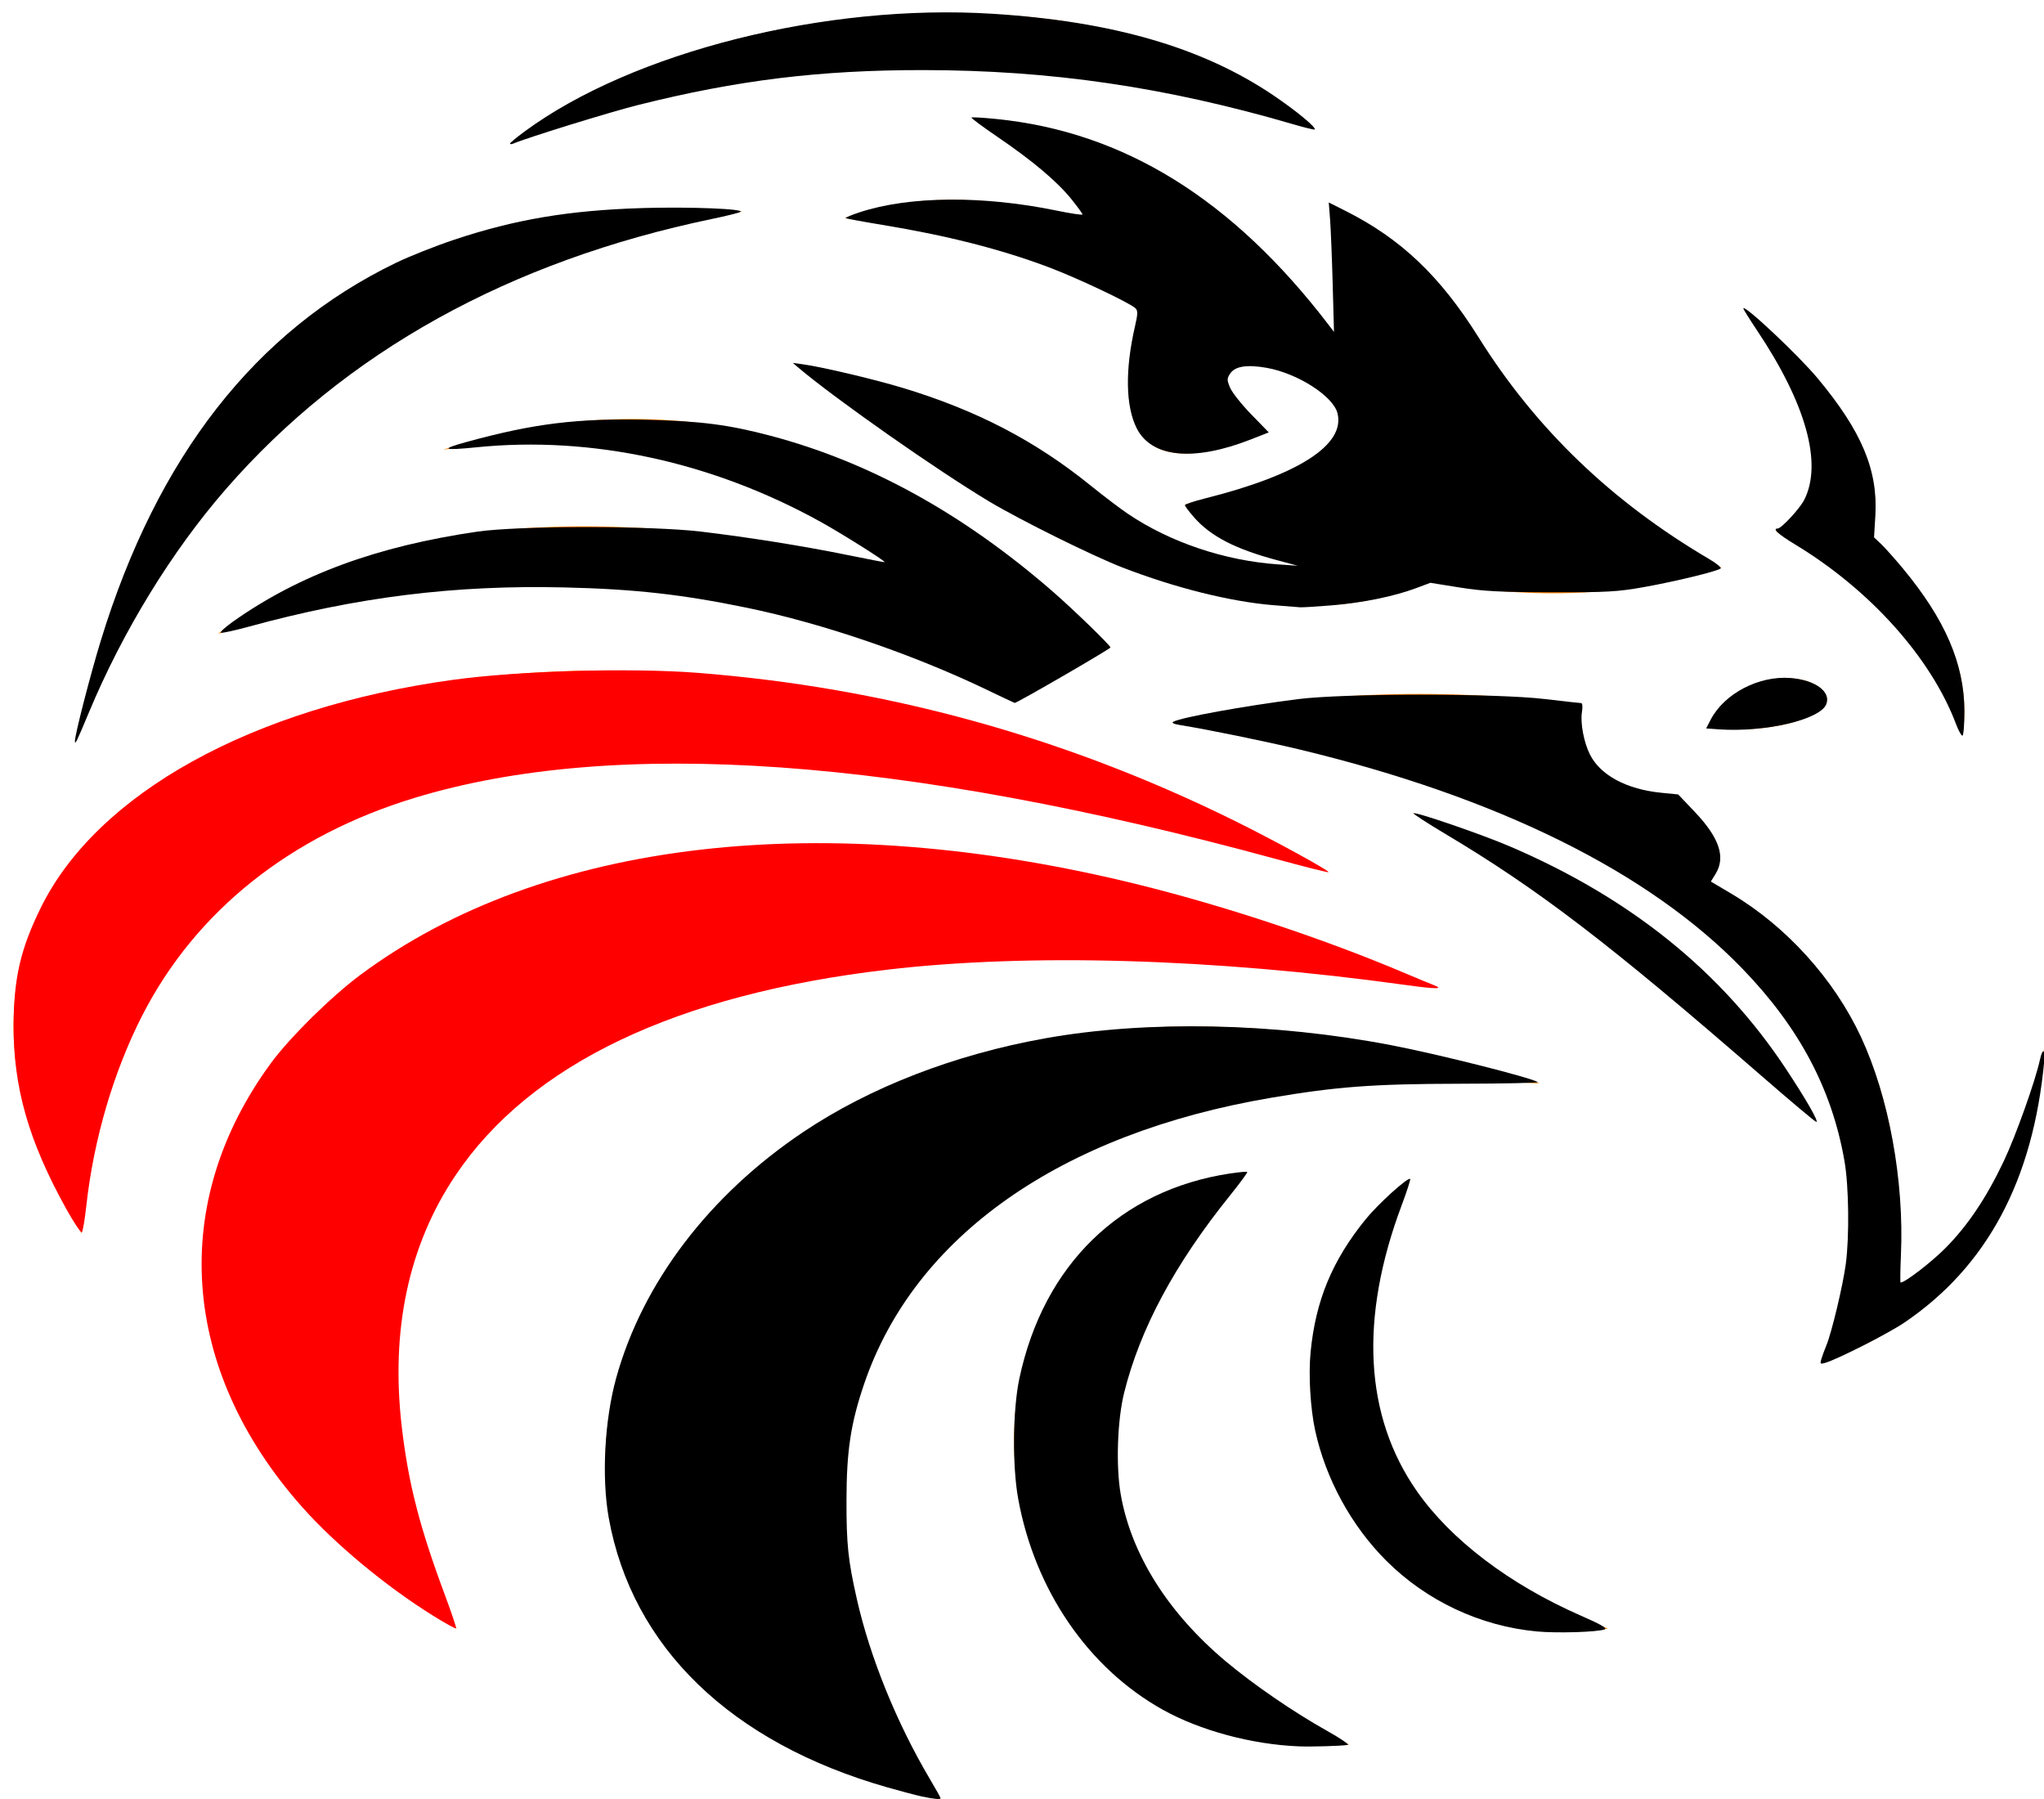
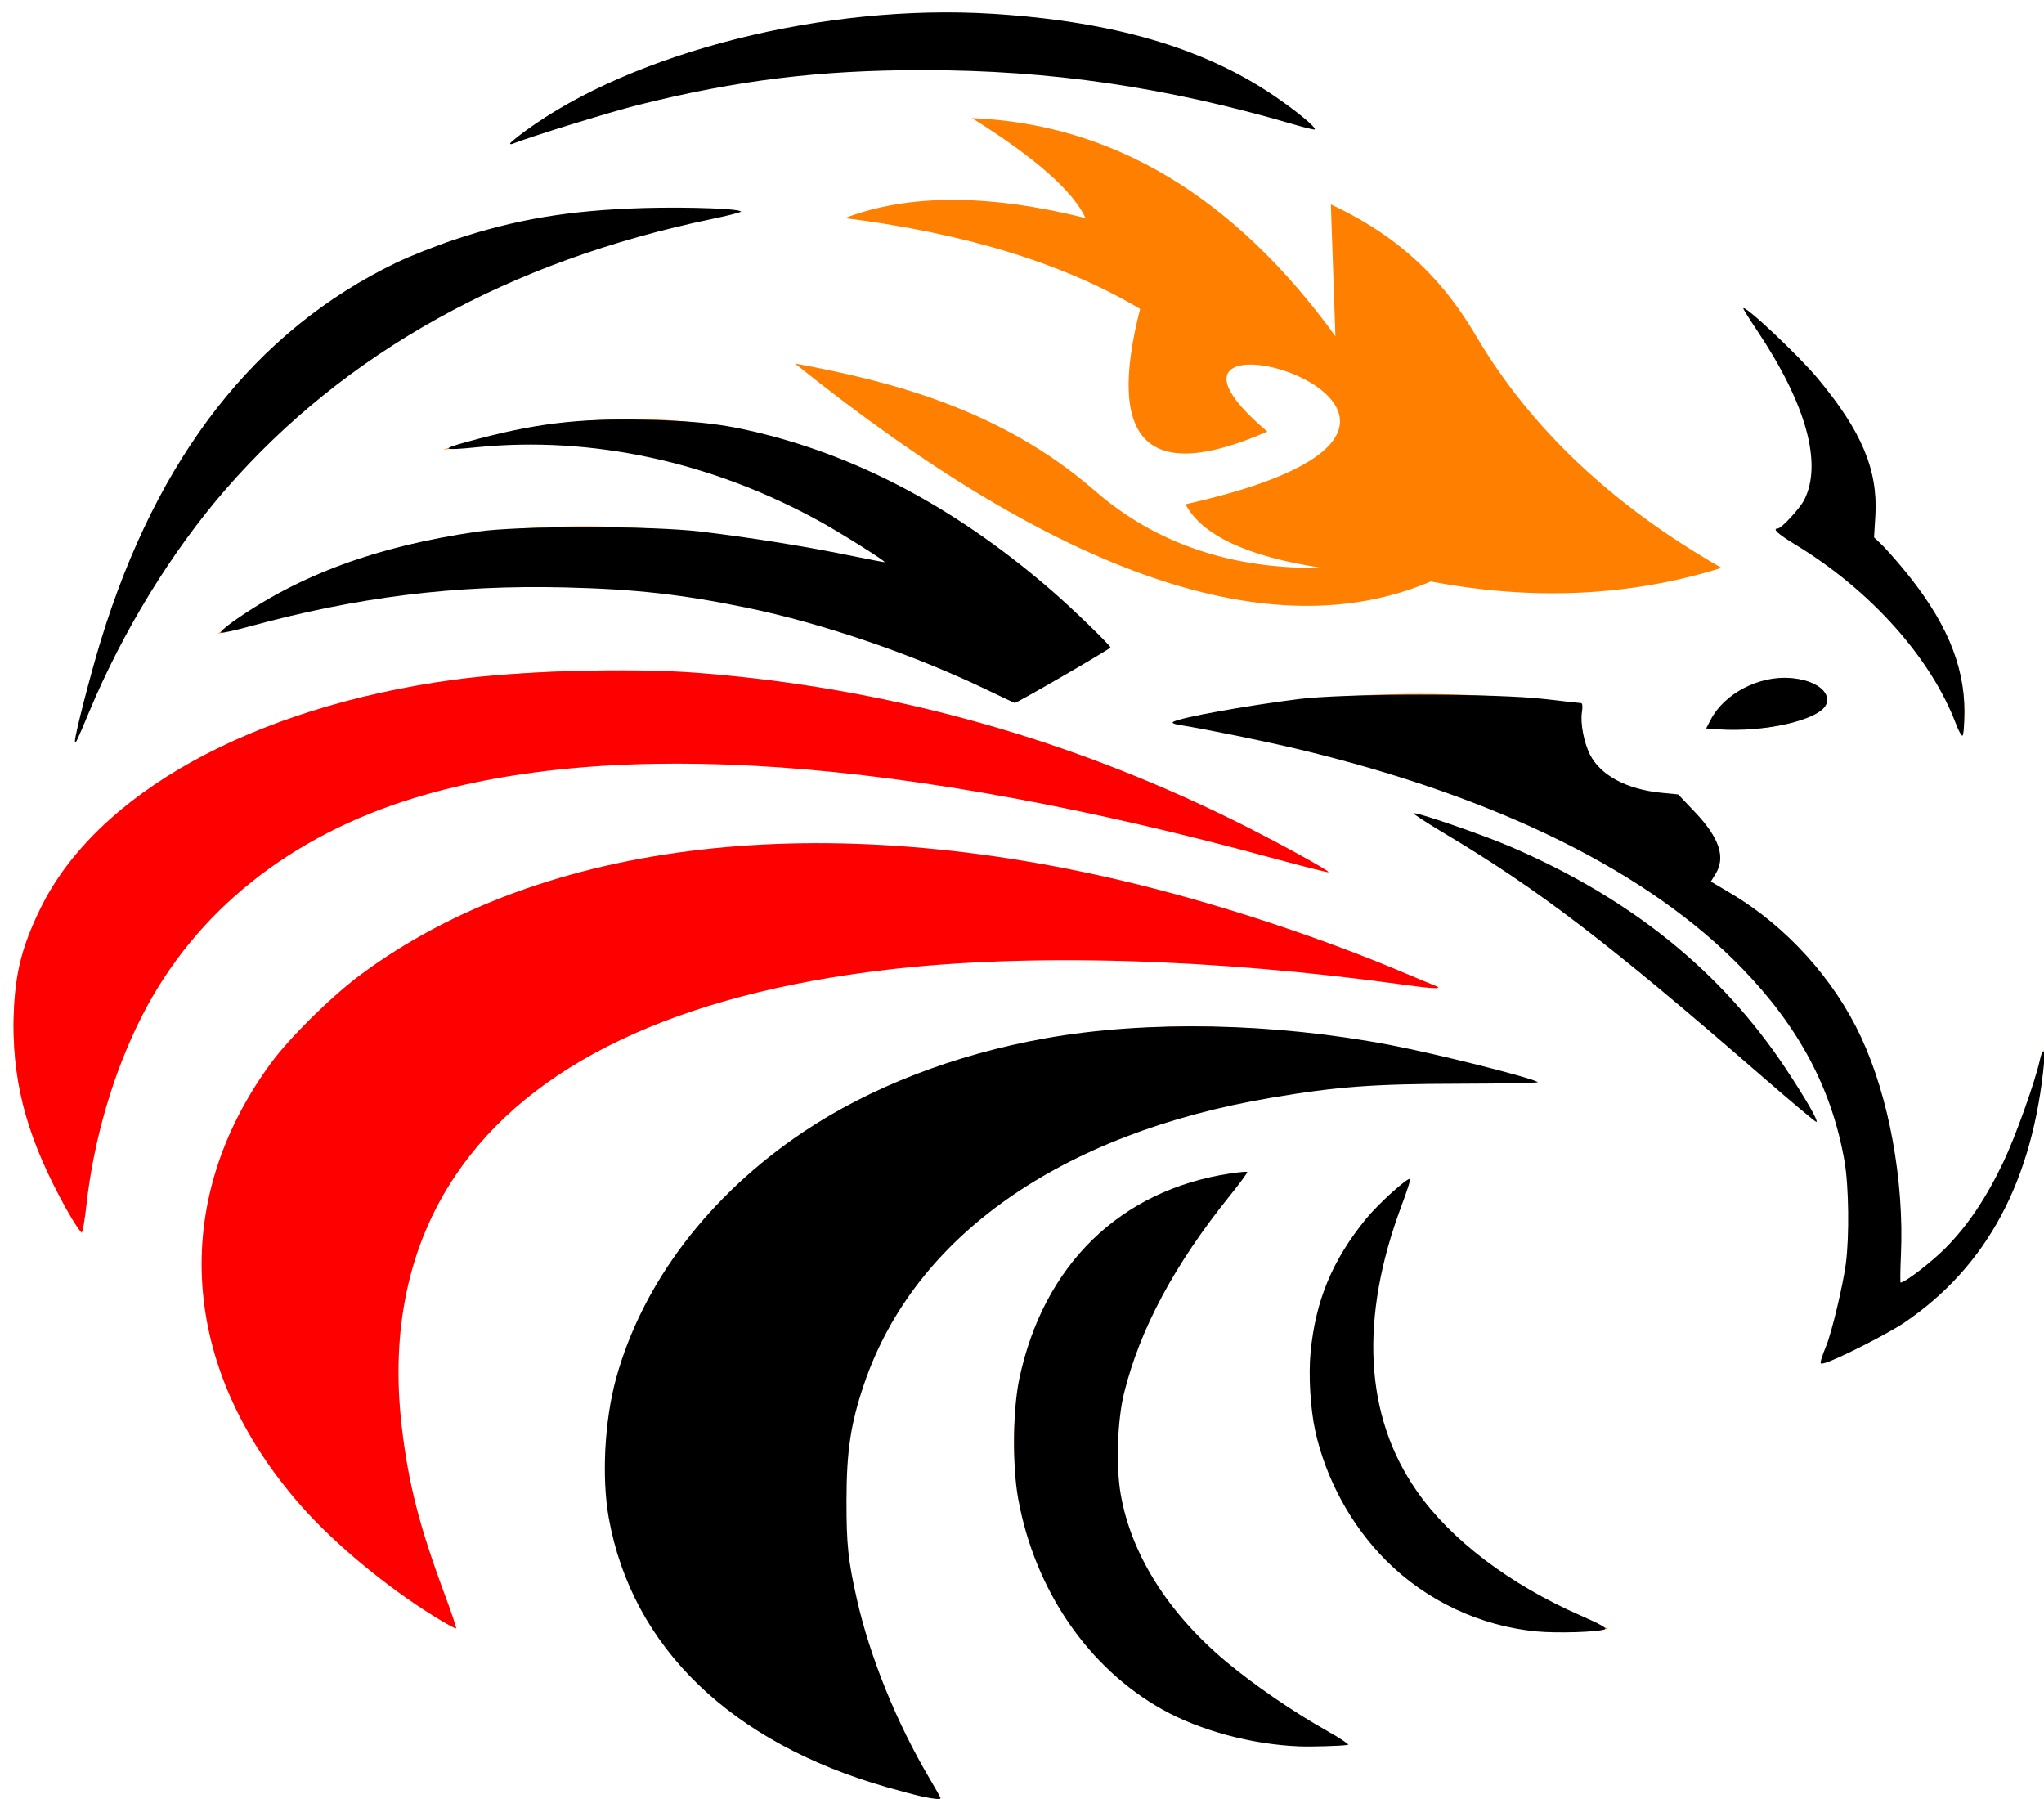
<svg xmlns="http://www.w3.org/2000/svg" xmlns:ns1="http://www.inkscape.org/namespaces/inkscape" xmlns:ns2="http://sodipodi.sourceforge.net/DTD/sodipodi-0.dtd" id="svg2985" ns1:version="0.48.2 r9819" width="187.5" height="165" xml:space="preserve" ns2:docname="320595_illustration.pdf">
  <defs id="defs2989" />
  <g id="g2993" ns1:groupmode="layer" ns1:label="320595_illustration" transform="matrix(1.25,0,0,-1.25,0,165)">
    <g id="g2995" transform="scale(0.24,0.24)">
      <path d="m 22.918,322.918 c 24.82,117.316 92.875,171.48 204.164,162.5 C 125.313,466.488 57.254,412.32 22.918,322.918" style="fill:#ff8000;fill-opacity:1;fill-rule:evenodd;stroke:none" id="path2997" />
      <path d="m 156.25,506.25 c 60.418,47.918 191.668,56.25 245.832,4.168 -85.477,26.469 -167.422,25.078 -245.832,-4.168" style="fill:#ff8000;fill-opacity:1;fill-rule:evenodd;stroke:none" id="path2999" />
      <path d="m 431.25,189.582 c -62.5,-45.832 -22.918,-150 60.418,-137.5 -67.785,26.586 -87.922,72.418 -60.418,137.5" style="fill:#ff8000;fill-opacity:1;fill-rule:evenodd;stroke:none" id="path3001" />
      <path d="M 381.25,191.668 C 275,181.25 289.582,6.25 412.5,16.668 c -83.234,43.328 -93.648,101.664 -31.25,175" style="fill:#ff8000;fill-opacity:1;fill-rule:evenodd;stroke:none" id="path3003" />
      <path d="M 470.832,218.75 C 283.332,229.168 212.5,120.832 287.5,0 91.668,37.5 189.582,306.25 470.832,218.75" style="fill:#ff8000;fill-opacity:1;fill-rule:evenodd;stroke:none" id="path3005" />
      <path d="M 439.582,247.918 C 118.75,387.5 -45.832,160.418 139.582,52.082 75.68,203.07 181.25,285.418 439.582,247.918" style="fill:#ff8000;fill-opacity:1;fill-rule:evenodd;stroke:none" id="path3007" />
      <path d="M 406.25,283.332 C 193.75,408.332 -72.918,329.168 25,172.918 37.598,315.469 164.688,352.273 406.25,283.332" style="fill:#ff8000;fill-opacity:1;fill-rule:evenodd;stroke:none" id="path3009" />
      <path d="m 272.918,377.082 c -92.5,21.242 -161.254,14.297 -206.25,-20.832 85.25,25.332 166.504,18.391 243.75,-20.832 l 29.164,16.664 c -62.746,63.637 -130.805,83.777 -204.164,60.418 48.922,6.926 94.758,-4.879 137.5,-35.418" style="fill:#ff8000;fill-opacity:1;fill-rule:nonzero;stroke:none" id="path3011" />
      <path d="m 258.332,483.332 c 36.965,-4.676 67.059,-13.937 90.281,-27.777 -10.476,-40.957 2.489,-53.457 38.887,-37.5 -54.168,45.832 93.055,4.168 -25,-22.223 5.02,-9.5 18.91,-15.984 41.668,-19.441 -27.691,-0.438 -50.84,7.429 -69.445,23.609 -28.817,25.055 -62.739,33.52 -91.668,38.887 81.023,-65.078 145.84,-87.301 194.445,-66.664 31.363,-5.938 60.996,-4.547 88.891,4.168 -33.383,19.074 -58.383,42.687 -75,70.832 -8.633,14.617 -20.836,29.297 -44.446,40.277 l 1.387,-40.277 c -30.984,42.664 -68.019,64.886 -111.109,66.664 19.289,-12.082 30.863,-22.27 34.722,-30.555 -29.648,7.41 -54.183,7.41 -73.613,0" style="fill:#ff8000;fill-opacity:1;fill-rule:nonzero;stroke:none" id="path3013" />
      <path d="m 533.332,455.555 c 31.383,-25.879 44.344,-49.028 38.891,-69.442 C 594.012,364.844 603.27,344.473 600,325 c -9.055,25.656 -28.039,46.492 -56.945,62.5 17.996,11.082 14.754,33.766 -9.723,68.055" style="fill:#ff8000;fill-opacity:1;fill-rule:nonzero;stroke:none" id="path3015" />
      <path d="m 358.332,329.168 c 37.965,9.258 79.633,11.109 125,5.555 -1.652,-18.18 8.074,-27.438 29.168,-27.778 13.582,-11.734 16.824,-20.531 9.723,-26.39 42.703,-22.364 62.144,-63.571 58.332,-123.61 20.293,10.52 35.109,34.594 44.445,72.223 -3.137,-48.75 -25.824,-80.695 -68.055,-95.836 36.27,94.731 -40.277,169.445 -198.613,195.836" style="fill:#ff8000;fill-opacity:1;fill-rule:nonzero;stroke:none" id="path3017" />
      <path d="m 522.223,327.777 c 8.332,18.055 32.183,17.578 36.109,9.723 2.781,-5.555 -15.238,-12.664 -36.109,-9.723" style="fill:#ff8000;fill-opacity:1;fill-rule:evenodd;stroke:none" id="path3019" />
-       <path d="m 431.945,301.391 c 57.868,-16.668 99.075,-48.153 123.61,-94.446 -36.11,30.555 -72.184,65.93 -123.61,94.446" style="fill:#ff8000;fill-opacity:1;fill-rule:evenodd;stroke:none" id="path3021" />
    </g>
    <path style="fill:#000000" d="m 6.874,67.958 c 0,-0.59 1.417,-6.081 2.373,-9.201 5.181,-16.892 14.189,-28.42 27.075,-34.652 1.228,-0.594 3.629,-1.546 5.336,-2.116 5.606,-1.871 10.56,-2.703 17.298,-2.906 4.338,-0.13 9.477,0.076 8.95,0.359 -0.168,0.09 -1.314,0.373 -2.546,0.629 C 46.712,23.946 31.671,32.295 20.731,44.847 15.775,50.532 11.266,57.882 8.152,65.351 7.027,68.05 6.874,68.361 6.874,67.958 z" id="path3105" ns1:connector-curvature="0" transform="matrix(0.8,0,0,-0.8,0,132)" />
    <path style="fill:#000000" d="m 46.79,13.166 c 0,-0.069 0.6,-0.567 1.334,-1.107 9.908,-7.294 27.662,-11.759 42.922,-10.796 11.03,0.697 19.281,3.094 25.779,7.491 2.089,1.414 3.948,2.95 3.776,3.121 -0.042,0.042 -0.89,-0.161 -1.885,-0.453 C 106.983,7.986 96.398,6.433 84.659,6.428 75.196,6.423 67.62,7.352 58.53,9.632 55.917,10.287 48.454,12.595 47.057,13.179 c -0.147,0.061 -0.267,0.055 -0.267,-0.013 z" id="path3107" ns1:connector-curvature="0" transform="matrix(0.8,0,0,-0.8,0,132)" />
-     <path style="fill:#000000" d="m 116.786,55.504 c -3.943,-0.327 -9.016,-1.595 -13.826,-3.458 -2.713,-1.05 -9.364,-4.343 -12.198,-6.038 C 85.988,43.152 76.626,36.589 73.258,33.738 l -0.534,-0.452 0.961,0.132 c 1.737,0.239 6.463,1.355 9.072,2.142 6.79,2.049 12.174,4.841 17.26,8.951 1.19,0.962 2.74,2.138 3.445,2.613 3.876,2.616 8.877,4.3 13.779,4.64 l 1.803,0.125 -1.967,-0.529 c -3.78,-1.016 -6.014,-2.173 -7.535,-3.902 -0.468,-0.531 -0.85,-1.037 -0.85,-1.123 0,-0.086 0.824,-0.364 1.83,-0.616 8.583,-2.153 12.895,-4.922 12.169,-7.815 -0.394,-1.569 -3.643,-3.657 -6.478,-4.164 -1.819,-0.325 -2.926,-0.151 -3.372,0.529 -0.298,0.454 -0.298,0.581 4.2e-4,1.294 0.182,0.435 1.054,1.534 1.938,2.443 l 1.608,1.652 -1.66,0.651 c -5.212,2.044 -9.086,1.667 -10.448,-1.015 -1.027,-2.022 -1.085,-5.375 -0.161,-9.376 0.257,-1.115 0.266,-1.424 0.044,-1.642 -0.493,-0.486 -5.345,-2.782 -7.957,-3.765 -4.39,-1.653 -9.337,-2.912 -15.259,-3.884 -1.799,-0.295 -3.311,-0.576 -3.358,-0.624 -0.048,-0.048 0.52,-0.287 1.261,-0.531 4.546,-1.497 11.309,-1.555 18.094,-0.154 1.297,0.268 2.358,0.425 2.358,0.35 0,-0.075 -0.459,-0.706 -1.019,-1.402 -1.301,-1.615 -3.543,-3.506 -6.734,-5.68 -1.388,-0.946 -2.484,-1.759 -2.436,-1.807 0.048,-0.048 1.088,0.013 2.31,0.137 11.68,1.179 21.633,7.35 30.459,18.885 l 0.488,0.638 -0.119,-4.376 c -0.066,-2.407 -0.174,-5.078 -0.24,-5.936 l -0.121,-1.56 1.56,0.786 c 5.071,2.554 8.667,5.977 12.198,11.611 5.25,8.378 12.181,15.039 21.122,20.301 0.673,0.396 1.153,0.787 1.067,0.87 -0.259,0.25 -4.136,1.193 -7.034,1.711 -2.412,0.431 -3.392,0.486 -8.49,0.475 -4.691,-0.01 -6.26,-0.092 -8.431,-0.44 l -2.668,-0.428 -1.343,0.501 c -1.999,0.746 -4.883,1.333 -7.688,1.565 -1.373,0.114 -2.688,0.195 -2.923,0.18 -0.235,-0.015 -1.347,-0.103 -2.472,-0.196 l 0,0 z" id="path3109" ns1:connector-curvature="0" transform="matrix(0.8,0,0,-0.8,0,132)" />
    <path style="fill:#000000" d="m 179.449,66.459 c -2.291,-6.104 -7.876,-12.347 -14.779,-16.521 -1.546,-0.935 -2.123,-1.463 -1.599,-1.463 0.334,0 2.021,-1.819 2.43,-2.621 1.703,-3.338 0.171,-8.837 -4.335,-15.567 -0.685,-1.023 -1.245,-1.92 -1.245,-1.994 0,-0.462 5.058,4.291 6.823,6.413 4.048,4.865 5.535,8.414 5.285,12.609 l -0.118,1.97 0.643,0.609 c 0.353,0.335 1.242,1.33 1.974,2.21 3.911,4.705 5.672,8.786 5.672,13.151 0,1.22 -0.083,2.217 -0.184,2.217 -0.101,0 -0.356,-0.456 -0.565,-1.014 z" id="path3111" ns1:connector-curvature="0" transform="matrix(0.8,0,0,-0.8,0,132)" />
    <path style="fill:#000000" d="M 90.548,63.276 C 83.706,59.992 75.406,57.157 68.456,55.73 62.506,54.508 58.193,54.029 51.78,53.877 c -10.053,-0.238 -19.021,0.876 -28.963,3.6 -1.269,0.348 -2.412,0.597 -2.541,0.554 -0.129,-0.043 0.381,-0.512 1.133,-1.043 6.06,-4.276 13.161,-6.886 22.392,-8.23 3.739,-0.544 15.946,-0.546 20.492,-0.002 4.431,0.53 9.392,1.322 13.394,2.138 1.908,0.389 3.469,0.688 3.469,0.665 0,-0.146 -3.965,-2.639 -5.903,-3.71 -9.928,-5.491 -20.989,-7.887 -31.521,-6.827 -3.149,0.317 -3.384,0.185 -0.89,-0.498 6.178,-1.691 10.13,-2.173 16.541,-2.019 4.93,0.119 7.456,0.446 11.313,1.466 9.052,2.393 17.63,7.124 25.828,14.242 1.917,1.665 5.336,4.979 5.336,5.173 0,0.13 -8.614,5.118 -8.781,5.085 -0.043,-0.009 -1.182,-0.545 -2.532,-1.193 z" id="path3113" ns1:connector-curvature="0" transform="matrix(0.8,0,0,-0.8,0,132)" />
    <path style="fill:#000000" d="m 157.627,66.89 -1.119,-0.08 0.408,-0.789 c 1.243,-2.404 4.427,-4.069 7.337,-3.835 2.258,0.181 3.718,1.248 3.278,2.395 -0.547,1.427 -5.642,2.614 -9.904,2.31 z" id="path3115" ns1:connector-curvature="0" transform="matrix(0.8,0,0,-0.8,0,132)" />
    <path style="fill:#000000" d="m 167.076,124.646 c 0.084,-0.276 0.291,-0.838 0.46,-1.248 0.494,-1.201 1.52,-5.503 1.783,-7.471 0.335,-2.509 0.278,-7.138 -0.117,-9.411 -1.148,-6.618 -4.148,-12.274 -9.375,-17.677 -8.581,-8.869 -22.398,-15.71 -40.57,-20.086 -3.084,-0.743 -8.529,-1.858 -10.975,-2.247 -0.615,-0.098 -0.838,-0.207 -0.64,-0.313 0.744,-0.401 6.426,-1.432 11.402,-2.069 4.221,-0.54 18.2,-0.543 22.707,-0.006 1.688,0.201 3.165,0.366 3.282,0.366 0.129,0 0.16,0.333 0.079,0.841 -0.158,0.988 0.184,2.787 0.738,3.882 0.962,1.903 3.37,3.191 6.549,3.504 l 1.543,0.152 1.516,1.595 c 2.269,2.388 2.861,4.162 1.905,5.709 l -0.424,0.686 1.865,1.105 c 5.045,2.99 9.428,7.829 11.903,13.14 2.568,5.509 3.974,13.188 3.668,20.027 -0.062,1.379 -0.075,2.508 -0.03,2.508 0.405,0 2.86,-1.892 4.146,-3.195 2.034,-2.061 3.729,-4.591 5.316,-7.935 1.104,-2.328 2.897,-7.354 3.319,-9.306 0.234,-1.083 0.5,-1.01 0.396,0.108 -1.019,10.959 -5.254,18.871 -12.849,24.01 -1.466,0.992 -6.108,3.351 -7.249,3.685 -0.449,0.131 -0.485,0.095 -0.348,-0.355 l 0,0 z" id="path3117" ns1:connector-curvature="0" transform="matrix(0.8,0,0,-0.8,0,132)" />
    <path style="fill:#000000" d="M 161.628,98.716 C 147.616,86.536 141.118,81.566 132.528,76.451 c -1.624,-0.967 -2.907,-1.803 -2.852,-1.858 0.16,-0.16 6.213,1.92 8.779,3.017 11.081,4.737 19.449,11.473 25.369,20.42 1.864,2.817 3.045,4.879 2.788,4.868 -0.099,-0.004 -2.342,-1.886 -4.983,-4.182 l 0,0 z" id="path3119" ns1:connector-curvature="0" transform="matrix(0.8,0,0,-0.8,0,132)" />
    <path style="fill:#000000" d="m 84.571,164.77 c -0.528,-0.113 -1.957,-0.49 -3.174,-0.837 -14.351,-4.093 -23.415,-12.855 -25.553,-24.703 -0.668,-3.703 -0.389,-8.983 0.68,-12.844 2.419,-8.736 8.535,-16.776 17.162,-22.562 6.115,-4.101 13.877,-7.105 22.198,-8.593 9.312,-1.664 20.955,-1.435 31.698,0.624 4.258,0.816 12.658,2.927 13.486,3.389 0.138,0.077 -3.079,0.146 -7.151,0.154 -7.944,0.014 -11.281,0.263 -17.328,1.289 -19.307,3.278 -32.701,12.694 -37.316,26.233 -1.232,3.614 -1.617,6.144 -1.623,10.673 -0.006,4.056 0.146,5.51 0.951,9.072 1.202,5.324 3.652,11.359 6.694,16.495 0.541,0.913 0.984,1.706 0.984,1.761 0,0.141 -0.586,0.089 -1.708,-0.151 z" id="path3121" ns1:connector-curvature="0" transform="matrix(0.8,0,0,-0.8,0,132)" />
    <path style="fill:#000000" d="m 119.151,160.172 c -4.32,-0.172 -9.081,-1.456 -12.505,-3.37 -6.82,-3.814 -11.71,-10.946 -13.242,-19.316 -0.552,-3.016 -0.504,-8.186 0.102,-11.043 2.218,-10.44 9.267,-17.299 19.338,-18.816 0.816,-0.123 1.522,-0.185 1.569,-0.138 0.047,0.047 -0.673,1.028 -1.601,2.18 -5.058,6.283 -8.236,12.213 -9.695,18.084 -0.621,2.501 -0.763,6.717 -0.312,9.3 0.961,5.505 4.329,10.865 9.62,15.306 2.554,2.144 6.215,4.658 9.287,6.378 1.233,0.69 2.097,1.277 1.921,1.304 -0.641,0.098 -3.338,0.177 -4.483,0.131 z" id="path3123" ns1:connector-curvature="0" transform="matrix(0.8,0,0,-0.8,0,132)" />
    <path style="fill:#000000" d="m 140.97,149.632 c -5.196,-0.488 -10.124,-2.807 -13.816,-6.499 -3.198,-3.198 -5.543,-7.494 -6.511,-11.927 -0.439,-2.01 -0.621,-5.103 -0.422,-7.169 0.458,-4.755 1.985,-8.436 5.073,-12.233 1.132,-1.392 3.869,-3.867 4.062,-3.674 0.051,0.051 -0.301,1.142 -0.782,2.424 -3.889,10.376 -3.411,19.326 1.401,26.216 3.115,4.46 8.5,8.549 15.022,11.405 1.877,0.822 2.477,1.17 2.19,1.273 -0.69,0.247 -4.385,0.356 -6.218,0.184 l 0,0 z" id="path3125" ns1:connector-curvature="0" transform="matrix(0.8,0,0,-0.8,0,132)" />
    <path style="fill:#ff0000" d="m 39.765,148.211 c -4.363,-2.709 -9.047,-6.598 -12.096,-10.044 -11.154,-12.603 -12.202,-27.892 -2.791,-40.693 1.708,-2.323 5.536,-6.096 8.177,-8.058 16.736,-12.438 42.574,-15.424 71.475,-8.259 7.97,1.976 17.01,4.984 24.401,8.12 1.094,0.464 2.236,0.938 2.538,1.053 1.066,0.405 0.316,0.405 -2.623,-0.002 -17.477,-2.42 -34.444,-2.917 -47.476,-1.388 -19.335,2.267 -32.719,8.646 -39.589,18.867 -4.303,6.403 -5.964,14.18 -4.925,23.065 0.611,5.221 1.638,9.212 4.002,15.543 0.584,1.564 1.021,2.885 0.972,2.934 -0.049,0.049 -0.979,-0.462 -2.065,-1.137 z" id="path3127" ns1:connector-curvature="0" transform="matrix(0.8,0,0,-0.8,0,132)" />
    <path style="fill:#ff0000" d="M 6.074,110.873 C 2.632,104.669 1.227,99.768 1.248,94.048 1.265,89.714 1.877,87.053 3.725,83.286 8.885,72.769 23.134,64.885 41.56,62.351 c 5.994,-0.824 16.32,-1.118 22.435,-0.64 17.21,1.348 33.53,5.83 49.072,13.479 3.634,1.788 8.919,4.673 8.792,4.8 -0.046,0.046 -2.236,-0.502 -4.865,-1.219 C 82.853,69.465 56.414,67.591 38.038,73.177 26.637,76.642 17.97,83.555 13.075,93.087 10.431,98.238 8.59,104.488 7.919,110.593 c -0.135,1.231 -0.317,2.318 -0.405,2.414 -0.087,0.097 -0.735,-0.864 -1.44,-2.135 l 0,0 z" id="path3129" ns1:connector-curvature="0" transform="matrix(0.8,0,0,-0.8,0,132)" />
  </g>
</svg>